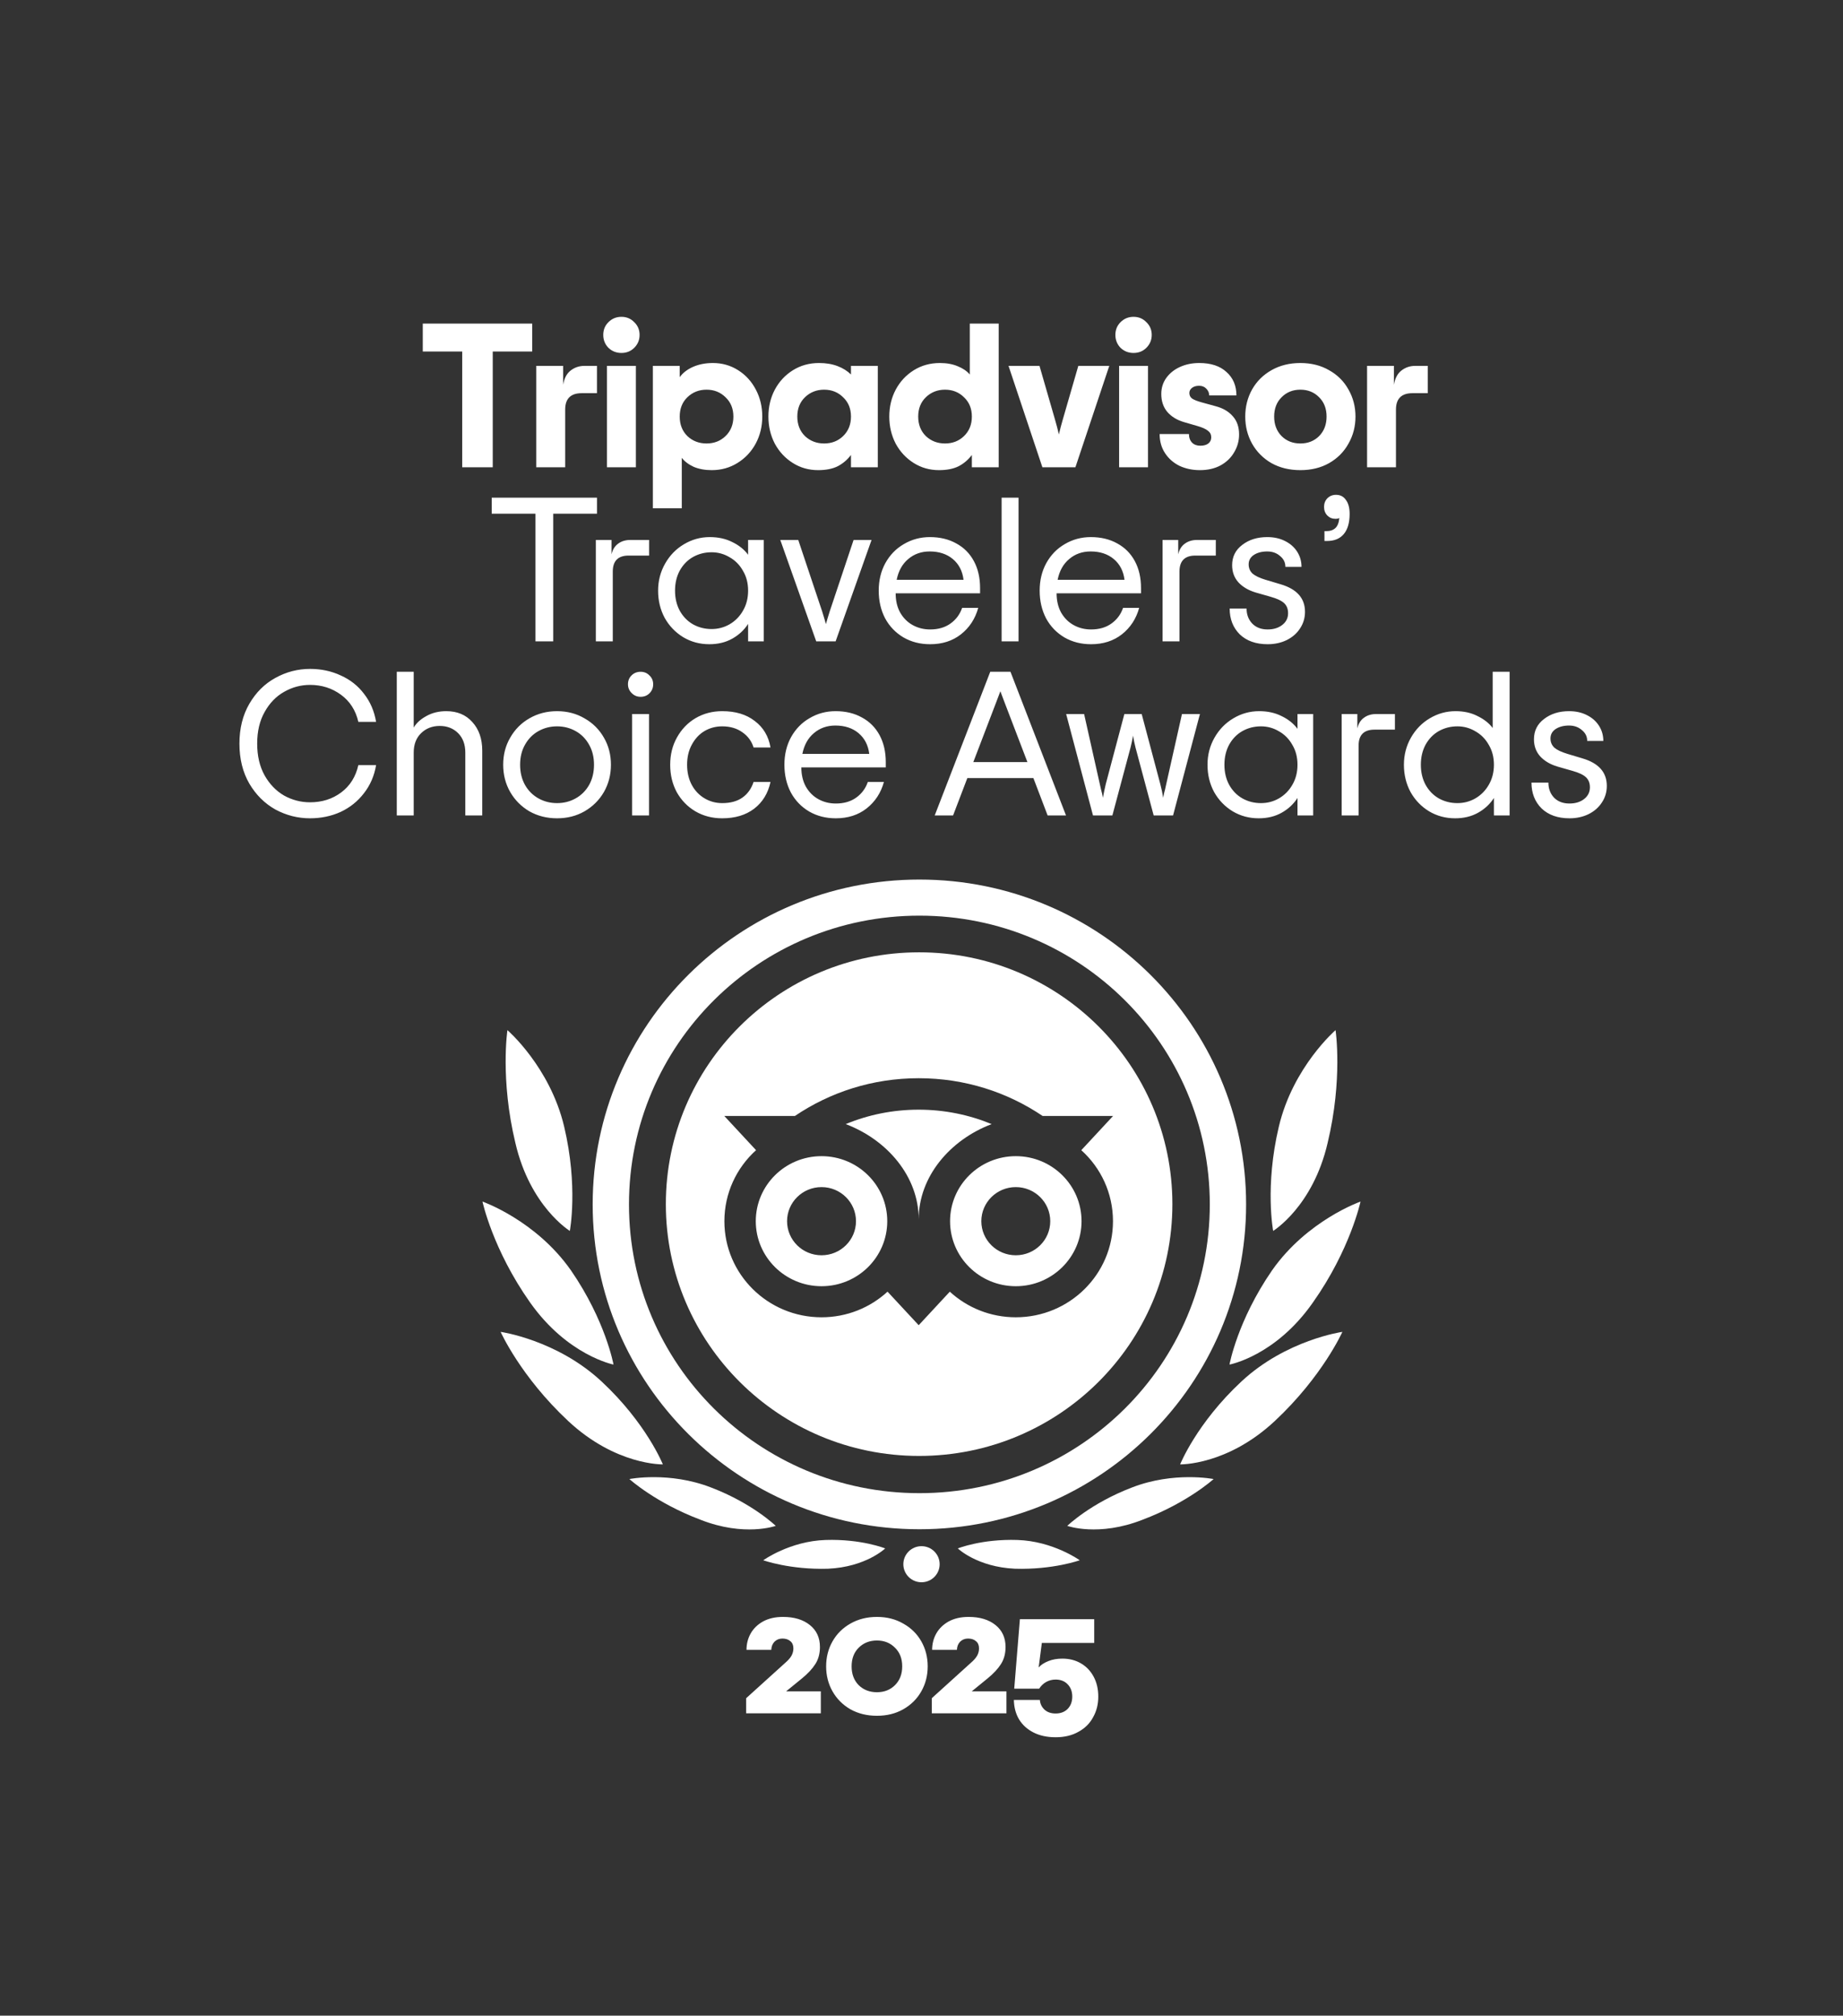
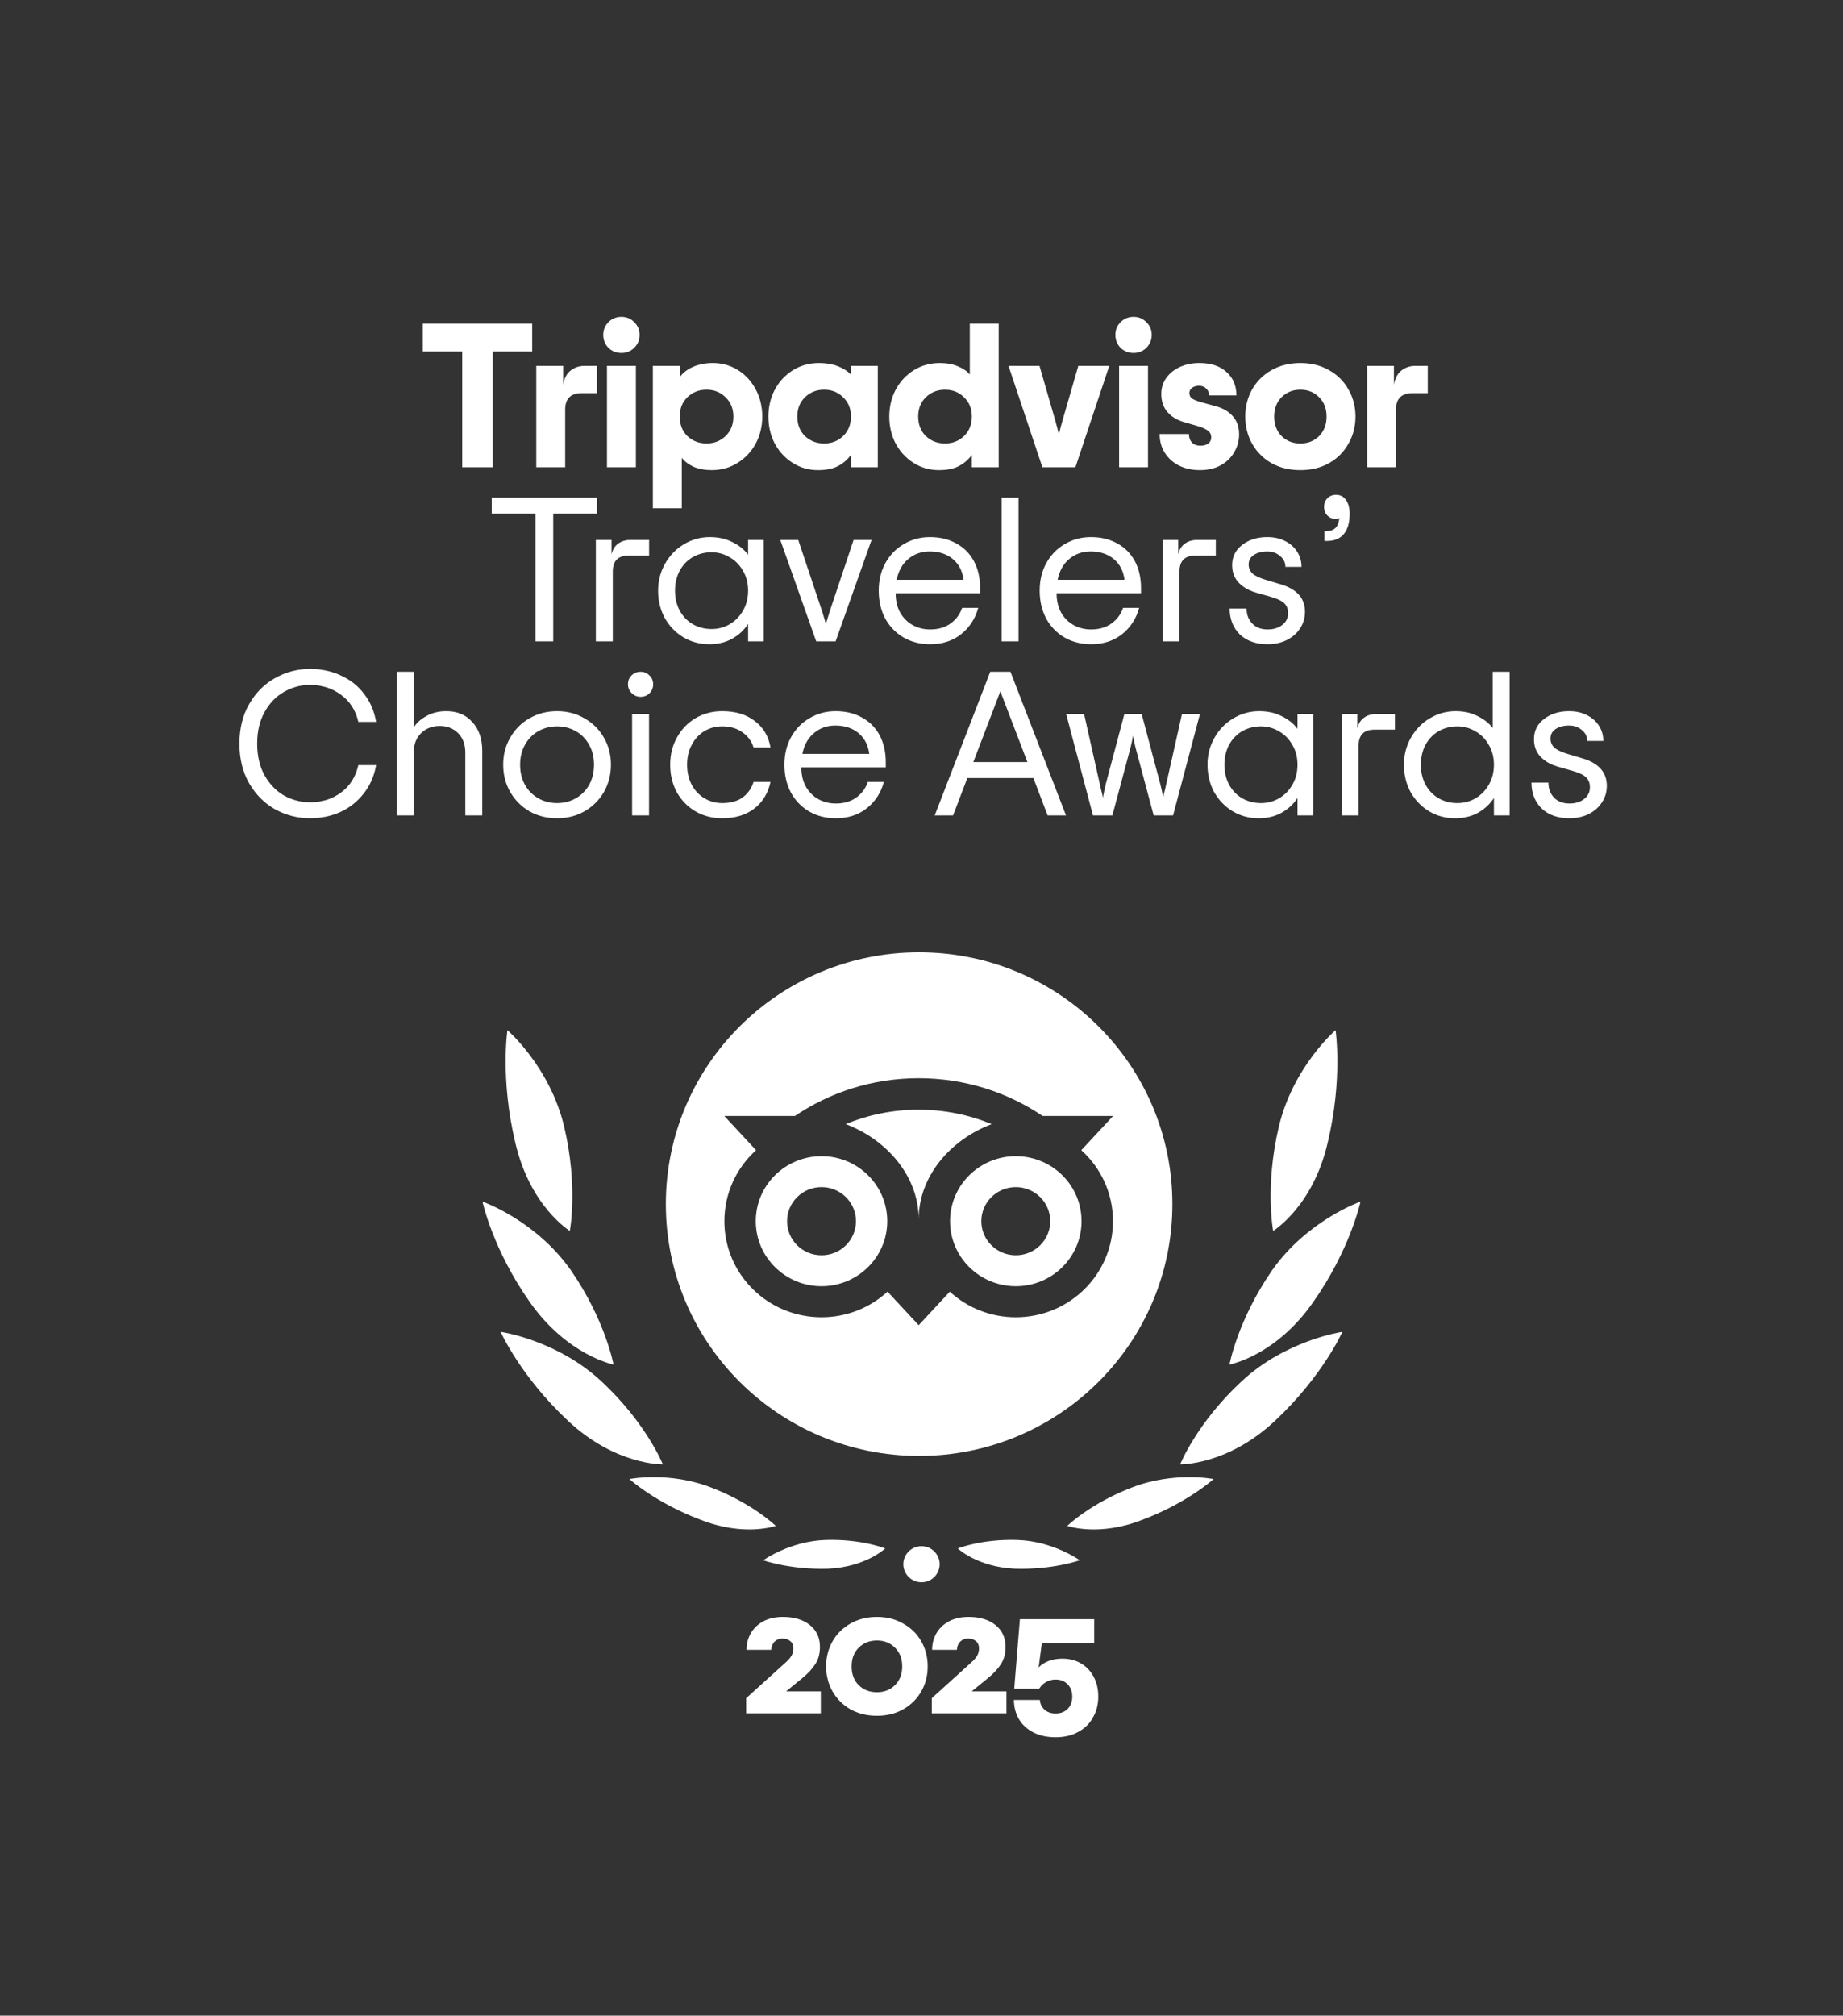
<svg xmlns="http://www.w3.org/2000/svg" width="86" height="94" viewBox="0 0 86 94" fill="none">
  <rect x="0" y="0" width="86" height="94" fill="#333333" stroke="none" />
  <path d="M24.833 16.393H22.993V21.791H21.568V16.393H19.728V15.091H24.833V16.393ZM27.856 17.063V18.336H27.144C26.63 18.336 26.373 18.591 26.373 19.102V21.791H25.024V17.063H26.277V17.943C26.328 17.643 26.444 17.423 26.623 17.283C26.81 17.136 27.025 17.063 27.269 17.063H27.856ZM28.998 16.46C28.76 16.46 28.558 16.38 28.391 16.221C28.23 16.055 28.15 15.854 28.15 15.618C28.15 15.382 28.23 15.184 28.391 15.024C28.558 14.858 28.76 14.775 28.998 14.775C29.235 14.775 29.434 14.858 29.595 15.024C29.762 15.184 29.845 15.382 29.845 15.618C29.845 15.854 29.762 16.055 29.595 16.221C29.434 16.38 29.235 16.46 28.998 16.46ZM28.323 17.063H29.672V21.791H28.323V17.063ZM30.465 17.063H31.718V17.589C31.859 17.392 32.064 17.232 32.334 17.111C32.61 16.989 32.922 16.929 33.268 16.929C33.699 16.929 34.09 17.041 34.443 17.264C34.797 17.487 35.073 17.79 35.272 18.173C35.471 18.55 35.57 18.968 35.57 19.427C35.57 19.886 35.468 20.307 35.262 20.69C35.057 21.067 34.774 21.367 34.414 21.59C34.055 21.813 33.654 21.925 33.211 21.925C32.896 21.925 32.617 21.874 32.373 21.772C32.135 21.663 31.949 21.523 31.814 21.351V23.705H30.465V17.063ZM32.97 20.681C33.323 20.681 33.618 20.566 33.856 20.336C34.1 20.1 34.222 19.797 34.222 19.427C34.222 19.057 34.1 18.757 33.856 18.527C33.618 18.291 33.323 18.173 32.97 18.173C32.617 18.173 32.318 18.291 32.074 18.527C31.836 18.757 31.718 19.057 31.718 19.427C31.718 19.797 31.836 20.1 32.074 20.336C32.318 20.566 32.617 20.681 32.97 20.681ZM38.177 21.925C37.741 21.925 37.346 21.813 36.993 21.59C36.639 21.367 36.36 21.067 36.155 20.69C35.956 20.307 35.856 19.886 35.856 19.427C35.856 18.968 35.956 18.55 36.155 18.173C36.36 17.79 36.643 17.487 37.002 17.264C37.362 17.041 37.766 16.929 38.216 16.929C38.543 16.929 38.832 16.977 39.083 17.073C39.333 17.168 39.542 17.299 39.709 17.465V17.063H40.961V21.791H39.709V21.217C39.542 21.44 39.336 21.615 39.092 21.743C38.848 21.864 38.543 21.925 38.177 21.925ZM38.457 20.681C38.81 20.681 39.105 20.566 39.343 20.336C39.587 20.1 39.709 19.797 39.709 19.427C39.709 19.057 39.587 18.757 39.343 18.527C39.105 18.291 38.81 18.173 38.457 18.173C38.103 18.173 37.805 18.291 37.561 18.527C37.323 18.757 37.205 19.057 37.205 19.427C37.205 19.797 37.323 20.1 37.561 20.336C37.805 20.566 38.103 20.681 38.457 20.681ZM43.818 21.925C43.382 21.925 42.987 21.813 42.634 21.59C42.281 21.367 42.001 21.067 41.796 20.69C41.597 20.307 41.497 19.886 41.497 19.427C41.497 18.968 41.597 18.55 41.796 18.173C42.001 17.79 42.284 17.487 42.643 17.264C43.003 17.041 43.407 16.929 43.857 16.929C44.178 16.929 44.457 16.98 44.695 17.082C44.932 17.178 45.119 17.305 45.254 17.465V15.091H46.602V21.791H45.35V21.217C45.183 21.44 44.978 21.615 44.733 21.743C44.489 21.864 44.184 21.925 43.818 21.925ZM44.098 20.681C44.451 20.681 44.746 20.566 44.984 20.336C45.228 20.1 45.35 19.797 45.35 19.427C45.35 19.057 45.228 18.757 44.984 18.527C44.746 18.291 44.451 18.173 44.098 18.173C43.744 18.173 43.446 18.291 43.202 18.527C42.964 18.757 42.846 19.057 42.846 19.427C42.846 19.797 42.964 20.1 43.202 20.336C43.446 20.566 43.744 20.681 44.098 20.681ZM47.061 17.063H48.506L49.228 19.561C49.299 19.803 49.36 20.036 49.411 20.26C49.462 20.036 49.523 19.803 49.594 19.561L50.317 17.063H51.762L50.182 21.791H48.641L47.061 17.063ZM52.895 16.46C52.657 16.46 52.455 16.38 52.288 16.221C52.128 16.055 52.047 15.854 52.047 15.618C52.047 15.382 52.128 15.184 52.288 15.024C52.455 14.858 52.657 14.775 52.895 14.775C53.133 14.775 53.332 14.858 53.492 15.024C53.659 15.184 53.743 15.382 53.743 15.618C53.743 15.854 53.659 16.055 53.492 16.221C53.332 16.38 53.133 16.46 52.895 16.46ZM52.221 17.063H53.569V21.791H52.221V17.063ZM55.99 21.925C55.644 21.925 55.326 21.858 55.037 21.724C54.755 21.584 54.53 21.386 54.363 21.131C54.196 20.875 54.112 20.579 54.112 20.24H55.48C55.48 20.406 55.528 20.54 55.624 20.642C55.721 20.738 55.849 20.786 56.01 20.786C56.17 20.786 56.296 20.751 56.386 20.681C56.475 20.61 56.52 20.515 56.52 20.394C56.52 20.266 56.469 20.164 56.366 20.087C56.263 20.004 56.099 19.931 55.875 19.867L55.249 19.685C54.921 19.59 54.661 19.43 54.468 19.207C54.282 18.983 54.189 18.706 54.189 18.374C54.189 18.093 54.266 17.845 54.42 17.628C54.581 17.404 54.796 17.232 55.066 17.111C55.335 16.989 55.634 16.929 55.962 16.929C56.507 16.929 56.931 17.069 57.233 17.35C57.541 17.624 57.695 17.988 57.695 18.441H56.424C56.424 18.32 56.379 18.215 56.289 18.125C56.206 18.036 56.093 17.991 55.952 17.991C55.817 17.991 55.708 18.023 55.624 18.087C55.541 18.151 55.499 18.231 55.499 18.326C55.499 18.435 55.541 18.521 55.624 18.585C55.708 18.642 55.849 18.7 56.048 18.757L56.742 18.948C57.076 19.038 57.339 19.194 57.531 19.417C57.724 19.634 57.82 19.915 57.82 20.26C57.82 20.559 57.743 20.837 57.59 21.092C57.442 21.348 57.23 21.552 56.953 21.705C56.677 21.852 56.356 21.925 55.99 21.925ZM60.679 21.925C60.172 21.925 59.722 21.816 59.331 21.599C58.945 21.376 58.643 21.073 58.425 20.69C58.213 20.307 58.107 19.886 58.107 19.427C58.107 18.968 58.213 18.546 58.425 18.164C58.643 17.781 58.945 17.481 59.331 17.264C59.722 17.041 60.172 16.929 60.679 16.929C61.186 16.929 61.632 17.041 62.018 17.264C62.409 17.481 62.711 17.781 62.923 18.164C63.142 18.546 63.251 18.968 63.251 19.427C63.251 19.886 63.142 20.307 62.923 20.69C62.711 21.073 62.409 21.376 62.018 21.599C61.632 21.816 61.186 21.925 60.679 21.925ZM60.679 20.681C61.032 20.681 61.324 20.566 61.555 20.336C61.787 20.1 61.902 19.797 61.902 19.427C61.902 19.057 61.787 18.757 61.555 18.527C61.324 18.291 61.032 18.173 60.679 18.173C60.326 18.173 60.034 18.291 59.802 18.527C59.571 18.757 59.456 19.057 59.456 19.427C59.456 19.797 59.571 20.1 59.802 20.336C60.034 20.566 60.326 20.681 60.679 20.681ZM66.623 17.063V18.336H65.911C65.397 18.336 65.14 18.591 65.14 19.102V21.791H63.792V17.063H65.044V17.943C65.095 17.643 65.211 17.423 65.391 17.283C65.577 17.136 65.792 17.063 66.036 17.063H66.623ZM27.857 23.956H25.815V29.909H24.987V23.956H22.945V23.209H27.857V23.956ZM30.289 25.181V25.909H29.336C28.841 25.909 28.594 26.157 28.594 26.655V29.909H27.804V25.181H28.536V25.851C28.588 25.628 28.691 25.462 28.845 25.353C28.999 25.238 29.188 25.181 29.413 25.181H30.289ZM33.098 30.043C32.655 30.043 32.251 29.935 31.885 29.718C31.519 29.494 31.23 29.195 31.018 28.818C30.812 28.435 30.709 28.011 30.709 27.545C30.709 27.086 30.819 26.665 31.037 26.282C31.255 25.899 31.547 25.599 31.913 25.382C32.286 25.159 32.687 25.047 33.117 25.047C33.516 25.047 33.866 25.124 34.167 25.277C34.476 25.424 34.723 25.621 34.909 25.87V25.181H35.641V29.909H34.909V29.096C34.723 29.383 34.476 29.612 34.167 29.785C33.859 29.957 33.503 30.043 33.098 30.043ZM33.204 29.335C33.506 29.335 33.785 29.262 34.042 29.115C34.305 28.962 34.514 28.751 34.668 28.483C34.829 28.209 34.909 27.896 34.909 27.545C34.909 27.194 34.829 26.885 34.668 26.617C34.514 26.342 34.305 26.132 34.042 25.985C33.785 25.832 33.506 25.755 33.204 25.755C32.889 25.755 32.6 25.829 32.337 25.976C32.08 26.122 31.875 26.333 31.721 26.607C31.573 26.881 31.499 27.194 31.499 27.545C31.499 27.896 31.573 28.209 31.721 28.483C31.875 28.757 32.08 28.968 32.337 29.115C32.6 29.262 32.889 29.335 33.204 29.335ZM36.411 25.181H37.249L38.367 28.521C38.45 28.789 38.508 28.984 38.54 29.105C38.572 28.984 38.63 28.789 38.714 28.521L39.831 25.181H40.669L38.993 29.909H38.087L36.411 25.181ZM45.733 27.669H41.794C41.794 28.014 41.864 28.314 42.006 28.569C42.153 28.824 42.349 29.019 42.593 29.153C42.837 29.287 43.107 29.354 43.403 29.354C43.781 29.354 44.099 29.262 44.356 29.076C44.613 28.891 44.793 28.649 44.895 28.349H45.647C45.505 28.86 45.236 29.271 44.837 29.584C44.446 29.89 43.968 30.043 43.403 30.043C42.94 30.043 42.526 29.938 42.16 29.727C41.794 29.51 41.508 29.214 41.303 28.837C41.103 28.454 41.004 28.024 41.004 27.545C41.004 27.067 41.107 26.639 41.312 26.263C41.524 25.88 41.813 25.583 42.179 25.372C42.545 25.156 42.95 25.047 43.393 25.047C43.861 25.047 44.272 25.146 44.625 25.344C44.979 25.535 45.252 25.81 45.444 26.167C45.637 26.524 45.733 26.942 45.733 27.421V27.669ZM43.383 25.717C42.991 25.717 42.657 25.835 42.381 26.071C42.105 26.301 41.925 26.623 41.842 27.038H44.962C44.911 26.63 44.745 26.307 44.462 26.071C44.179 25.835 43.82 25.717 43.383 25.717ZM46.738 23.209H47.528V29.909H46.738V23.209ZM53.243 27.669H49.304C49.304 28.014 49.375 28.314 49.516 28.569C49.664 28.824 49.859 29.019 50.104 29.153C50.347 29.287 50.617 29.354 50.912 29.354C51.291 29.354 51.609 29.262 51.866 29.076C52.123 28.891 52.303 28.649 52.405 28.349H53.157C53.016 28.86 52.746 29.271 52.348 29.584C51.956 29.89 51.477 30.043 50.912 30.043C50.45 30.043 50.036 29.938 49.67 29.727C49.304 29.51 49.018 29.214 48.813 28.837C48.614 28.454 48.514 28.024 48.514 27.545C48.514 27.067 48.617 26.639 48.822 26.263C49.034 25.88 49.323 25.583 49.689 25.372C50.055 25.156 50.46 25.047 50.903 25.047C51.372 25.047 51.783 25.146 52.136 25.344C52.489 25.535 52.762 25.81 52.955 26.167C53.147 26.524 53.243 26.942 53.243 27.421V27.669ZM50.893 25.717C50.501 25.717 50.168 25.835 49.892 26.071C49.616 26.301 49.436 26.623 49.352 27.038H52.473C52.422 26.63 52.255 26.307 51.972 26.071C51.689 25.835 51.33 25.717 50.893 25.717ZM56.733 25.181V25.909H55.78C55.285 25.909 55.038 26.157 55.038 26.655V29.909H54.248V25.181H54.98V25.851C55.031 25.628 55.134 25.462 55.288 25.353C55.443 25.238 55.632 25.181 55.857 25.181H56.733ZM59.152 30.043C58.606 30.043 58.173 29.89 57.852 29.584C57.537 29.271 57.38 28.869 57.38 28.378H58.169C58.169 28.659 58.256 28.891 58.43 29.076C58.609 29.262 58.85 29.354 59.152 29.354C59.428 29.354 59.656 29.284 59.836 29.143C60.016 29.003 60.106 28.821 60.106 28.598C60.106 28.4 60.045 28.244 59.923 28.129C59.8 28.014 59.592 27.915 59.297 27.832L58.593 27.631C58.253 27.529 57.983 27.37 57.784 27.153C57.592 26.936 57.495 26.671 57.495 26.358C57.495 25.963 57.653 25.647 57.967 25.411C58.282 25.168 58.67 25.047 59.133 25.047C59.447 25.047 59.724 25.108 59.961 25.229C60.205 25.35 60.395 25.516 60.529 25.727C60.664 25.937 60.732 26.173 60.732 26.435H59.98C59.98 26.231 59.897 26.062 59.73 25.928C59.57 25.787 59.37 25.717 59.133 25.717C58.883 25.717 58.673 25.771 58.507 25.88C58.346 25.988 58.266 26.135 58.266 26.32C58.266 26.492 58.327 26.636 58.449 26.751C58.577 26.859 58.78 26.955 59.056 27.038L59.759 27.248C60.517 27.472 60.895 27.899 60.895 28.531C60.895 28.818 60.818 29.076 60.664 29.306C60.517 29.536 60.308 29.718 60.038 29.852C59.775 29.979 59.48 30.043 59.152 30.043ZM61.803 24.77H61.88C62.066 24.77 62.211 24.722 62.313 24.626C62.416 24.53 62.477 24.374 62.497 24.157C62.458 24.183 62.397 24.195 62.313 24.195C62.166 24.195 62.04 24.144 61.938 24.042C61.835 23.934 61.784 23.8 61.784 23.64C61.784 23.481 61.835 23.347 61.938 23.238C62.047 23.13 62.182 23.076 62.342 23.076C62.541 23.076 62.696 23.155 62.804 23.315C62.92 23.468 62.978 23.685 62.978 23.966C62.978 24.38 62.885 24.696 62.699 24.913C62.519 25.124 62.259 25.229 61.919 25.229H61.803V24.77ZM14.467 38.161C13.895 38.161 13.356 38.024 12.849 37.75C12.348 37.469 11.943 37.067 11.635 36.544C11.327 36.014 11.173 35.392 11.173 34.678C11.173 33.969 11.327 33.35 11.635 32.821C11.943 32.291 12.348 31.889 12.849 31.615C13.356 31.334 13.895 31.194 14.467 31.194C14.987 31.194 15.465 31.296 15.902 31.5C16.345 31.698 16.708 31.985 16.99 32.361C17.279 32.731 17.466 33.165 17.549 33.663H16.721C16.599 33.127 16.329 32.706 15.912 32.4C15.494 32.093 15.013 31.94 14.467 31.94C14.037 31.94 13.632 32.049 13.253 32.266C12.881 32.476 12.579 32.789 12.348 33.204C12.117 33.612 12.001 34.103 12.001 34.678C12.001 35.252 12.117 35.746 12.348 36.161C12.579 36.569 12.881 36.882 13.253 37.099C13.632 37.309 14.037 37.415 14.467 37.415C15.025 37.415 15.51 37.262 15.921 36.955C16.332 36.649 16.599 36.225 16.721 35.682H17.549C17.466 36.18 17.276 36.617 16.981 36.994C16.692 37.37 16.329 37.66 15.892 37.865C15.456 38.062 14.98 38.161 14.467 38.161ZM18.515 31.328H19.305V33.931C19.427 33.72 19.623 33.542 19.892 33.395C20.162 33.242 20.474 33.165 20.827 33.165C21.334 33.165 21.738 33.334 22.04 33.672C22.349 34.011 22.503 34.454 22.503 35.003V38.027H21.713V35.099C21.713 34.716 21.6 34.413 21.376 34.189C21.151 33.966 20.865 33.854 20.518 33.854C20.172 33.854 19.883 33.966 19.652 34.189C19.42 34.413 19.305 34.716 19.305 35.099V38.027H18.515V31.328ZM25.994 38.161C25.519 38.161 25.089 38.053 24.703 37.836C24.325 37.612 24.026 37.313 23.808 36.936C23.589 36.553 23.48 36.129 23.48 35.663C23.48 35.197 23.589 34.776 23.808 34.4C24.026 34.017 24.325 33.717 24.703 33.5C25.089 33.277 25.519 33.165 25.994 33.165C26.469 33.165 26.896 33.277 27.275 33.5C27.66 33.717 27.962 34.017 28.18 34.4C28.399 34.776 28.508 35.197 28.508 35.663C28.508 36.129 28.399 36.553 28.18 36.936C27.962 37.313 27.66 37.612 27.275 37.836C26.896 38.053 26.469 38.161 25.994 38.161ZM25.994 37.453C26.309 37.453 26.598 37.38 26.861 37.233C27.124 37.086 27.333 36.879 27.487 36.611C27.641 36.336 27.718 36.021 27.718 35.663C27.718 35.306 27.641 34.993 27.487 34.725C27.333 34.451 27.124 34.24 26.861 34.094C26.598 33.947 26.309 33.873 25.994 33.873C25.679 33.873 25.39 33.947 25.127 34.094C24.864 34.24 24.655 34.451 24.501 34.725C24.347 34.993 24.27 35.306 24.27 35.663C24.27 36.021 24.347 36.336 24.501 36.611C24.655 36.879 24.864 37.086 25.127 37.233C25.39 37.38 25.679 37.453 25.994 37.453ZM29.891 32.495C29.73 32.495 29.592 32.438 29.477 32.323C29.361 32.208 29.303 32.071 29.303 31.912C29.303 31.746 29.358 31.608 29.467 31.5C29.583 31.385 29.724 31.328 29.891 31.328C30.058 31.328 30.196 31.385 30.305 31.5C30.421 31.608 30.479 31.746 30.479 31.912C30.479 32.077 30.421 32.218 30.305 32.333C30.196 32.441 30.058 32.495 29.891 32.495ZM29.496 33.299H30.286V38.027H29.496V33.299ZM33.7 38.161C33.237 38.161 32.82 38.053 32.448 37.836C32.082 37.619 31.793 37.322 31.581 36.946C31.375 36.563 31.273 36.136 31.273 35.663C31.273 35.191 31.378 34.767 31.59 34.39C31.802 34.008 32.091 33.708 32.457 33.491C32.83 33.274 33.244 33.165 33.7 33.165C34.323 33.165 34.83 33.318 35.222 33.625C35.62 33.925 35.864 34.336 35.954 34.859H35.164C35.074 34.566 34.901 34.33 34.644 34.151C34.387 33.966 34.072 33.873 33.7 33.873C33.398 33.873 33.122 33.947 32.871 34.094C32.627 34.24 32.431 34.451 32.284 34.725C32.136 34.993 32.062 35.306 32.062 35.663C32.062 36.021 32.136 36.336 32.284 36.611C32.431 36.879 32.631 37.086 32.881 37.233C33.132 37.38 33.404 37.453 33.7 37.453C34.085 37.453 34.4 37.367 34.644 37.195C34.888 37.022 35.061 36.78 35.164 36.467H35.954C35.838 36.997 35.584 37.412 35.193 37.712C34.801 38.011 34.303 38.161 33.7 38.161ZM41.333 35.788H37.393C37.393 36.132 37.464 36.432 37.605 36.687C37.753 36.943 37.948 37.137 38.192 37.271C38.437 37.405 38.706 37.472 39.002 37.472C39.38 37.472 39.698 37.38 39.955 37.195C40.212 37.01 40.392 36.767 40.495 36.467H41.246C41.105 36.978 40.835 37.389 40.437 37.702C40.045 38.008 39.567 38.161 39.002 38.161C38.539 38.161 38.125 38.056 37.759 37.845C37.393 37.629 37.107 37.332 36.902 36.955C36.703 36.572 36.603 36.142 36.603 35.663C36.603 35.185 36.706 34.757 36.911 34.381C37.123 33.998 37.412 33.701 37.778 33.491C38.144 33.274 38.549 33.165 38.992 33.165C39.461 33.165 39.872 33.264 40.225 33.462C40.578 33.653 40.851 33.928 41.044 34.285C41.236 34.642 41.333 35.06 41.333 35.539V35.788ZM38.982 33.835C38.591 33.835 38.257 33.953 37.98 34.189C37.704 34.419 37.525 34.741 37.441 35.156H40.562C40.511 34.748 40.344 34.425 40.061 34.189C39.779 33.953 39.419 33.835 38.982 33.835ZM48.221 36.285H45.139L44.474 38.027H43.617L46.208 31.328H47.152L49.743 38.027H48.885L48.221 36.285ZM47.942 35.539L46.853 32.696C46.763 32.467 46.705 32.313 46.68 32.237C46.654 32.313 46.596 32.467 46.506 32.696L45.418 35.539H47.942ZM49.75 33.299H50.588L51.32 36.563L51.378 36.821C51.416 36.949 51.445 37.077 51.465 37.204C51.503 36.994 51.548 36.78 51.599 36.563L52.466 33.299H53.275L54.142 36.563C54.2 36.78 54.245 36.994 54.277 37.204C54.296 37.077 54.325 36.949 54.364 36.821L54.421 36.563L55.154 33.299H55.992L54.739 38.027H53.834L52.986 34.859C52.935 34.655 52.897 34.47 52.871 34.304C52.845 34.47 52.807 34.655 52.755 34.859L51.907 38.027H51.002L49.75 33.299ZM58.734 38.161C58.291 38.161 57.887 38.053 57.521 37.836C57.155 37.612 56.866 37.313 56.654 36.936C56.448 36.553 56.346 36.129 56.346 35.663C56.346 35.204 56.455 34.783 56.673 34.4C56.891 34.017 57.184 33.717 57.55 33.5C57.922 33.277 58.324 33.165 58.754 33.165C59.152 33.165 59.502 33.242 59.803 33.395C60.112 33.542 60.359 33.739 60.545 33.988V33.299H61.277V38.027H60.545V37.214C60.359 37.501 60.112 37.731 59.803 37.903C59.495 38.075 59.139 38.161 58.734 38.161ZM58.84 37.453C59.142 37.453 59.421 37.38 59.678 37.233C59.942 37.08 60.15 36.869 60.304 36.601C60.465 36.327 60.545 36.014 60.545 35.663C60.545 35.312 60.465 35.003 60.304 34.735C60.15 34.461 59.942 34.25 59.678 34.103C59.421 33.95 59.142 33.873 58.84 33.873C58.526 33.873 58.237 33.947 57.974 34.094C57.716 34.24 57.511 34.451 57.357 34.725C57.209 35 57.135 35.312 57.135 35.663C57.135 36.014 57.209 36.327 57.357 36.601C57.511 36.876 57.716 37.086 57.974 37.233C58.237 37.38 58.526 37.453 58.84 37.453ZM65.091 33.299V34.027H64.138C63.643 34.027 63.396 34.276 63.396 34.773V38.027H62.606V33.299H63.338V33.969C63.39 33.746 63.492 33.58 63.647 33.471C63.8 33.357 63.99 33.299 64.215 33.299H65.091ZM67.9 38.161C67.457 38.161 67.052 38.053 66.687 37.836C66.32 37.612 66.031 37.313 65.82 36.936C65.614 36.553 65.511 36.129 65.511 35.663C65.511 35.204 65.621 34.783 65.839 34.4C66.057 34.017 66.349 33.717 66.715 33.5C67.088 33.277 67.489 33.165 67.919 33.165C68.311 33.165 68.655 33.242 68.95 33.395C69.251 33.542 69.486 33.727 69.653 33.95V31.328H70.443V38.027H69.711V37.214C69.525 37.501 69.277 37.731 68.969 37.903C68.661 38.075 68.305 38.161 67.9 38.161ZM68.006 37.453C68.308 37.453 68.587 37.38 68.844 37.233C69.107 37.08 69.316 36.869 69.47 36.601C69.63 36.327 69.711 36.014 69.711 35.663C69.711 35.312 69.63 35.003 69.47 34.735C69.316 34.461 69.107 34.25 68.844 34.103C68.587 33.95 68.308 33.873 68.006 33.873C67.692 33.873 67.403 33.947 67.139 34.094C66.882 34.24 66.677 34.451 66.523 34.725C66.375 35 66.301 35.312 66.301 35.663C66.301 36.014 66.375 36.327 66.523 36.601C66.677 36.876 66.882 37.086 67.139 37.233C67.403 37.38 67.692 37.453 68.006 37.453ZM73.236 38.161C72.69 38.161 72.257 38.008 71.936 37.702C71.621 37.389 71.463 36.987 71.463 36.496H72.253C72.253 36.777 72.34 37.01 72.513 37.195C72.693 37.38 72.934 37.472 73.236 37.472C73.512 37.472 73.74 37.402 73.92 37.262C74.1 37.121 74.19 36.939 74.19 36.716C74.19 36.518 74.129 36.362 74.006 36.247C73.884 36.132 73.676 36.033 73.38 35.95L72.677 35.749C72.337 35.647 72.067 35.488 71.868 35.271C71.675 35.054 71.579 34.789 71.579 34.477C71.579 34.081 71.737 33.765 72.051 33.529C72.366 33.286 72.754 33.165 73.216 33.165C73.531 33.165 73.807 33.226 74.045 33.347C74.289 33.468 74.479 33.634 74.613 33.845C74.748 34.055 74.816 34.291 74.816 34.553H74.064C74.064 34.349 73.981 34.18 73.814 34.046C73.653 33.905 73.454 33.835 73.216 33.835C72.966 33.835 72.758 33.889 72.591 33.998C72.43 34.106 72.35 34.253 72.35 34.438C72.35 34.611 72.411 34.754 72.533 34.869C72.661 34.977 72.864 35.073 73.14 35.156L73.843 35.367C74.6 35.59 74.979 36.017 74.979 36.649C74.979 36.936 74.902 37.195 74.748 37.424C74.6 37.654 74.392 37.836 74.122 37.97C73.859 38.097 73.564 38.161 73.236 38.161Z" fill="white" />
  <path d="M34.818 79.195L36.651 77.537C36.777 77.428 36.871 77.321 36.931 77.218C36.992 77.108 37.022 76.993 37.022 76.873C37.022 76.725 36.975 76.613 36.882 76.537C36.788 76.454 36.664 76.413 36.51 76.413C36.362 76.413 36.238 76.463 36.139 76.561C36.045 76.66 35.996 76.785 35.99 76.939H34.834C34.834 76.665 34.898 76.413 35.024 76.184C35.156 75.949 35.349 75.76 35.602 75.618C35.861 75.476 36.172 75.404 36.535 75.404C37.058 75.404 37.476 75.53 37.79 75.782C38.104 76.033 38.261 76.375 38.261 76.807C38.261 77.113 38.189 77.379 38.046 77.603C37.903 77.827 37.694 78.052 37.419 78.275L36.684 78.874H38.302V79.9H34.818V79.195ZM40.92 80.015C40.458 80.015 40.045 79.914 39.681 79.711C39.324 79.504 39.046 79.225 38.847 78.874C38.649 78.525 38.55 78.136 38.55 77.71C38.55 77.283 38.649 76.895 38.847 76.545C39.046 76.195 39.324 75.919 39.681 75.716C40.045 75.508 40.458 75.404 40.92 75.404C41.382 75.404 41.792 75.508 42.15 75.716C42.513 75.919 42.794 76.195 42.992 76.545C43.19 76.895 43.289 77.283 43.289 77.71C43.289 78.136 43.19 78.525 42.992 78.874C42.794 79.225 42.513 79.504 42.15 79.711C41.792 79.914 41.382 80.015 40.92 80.015ZM40.92 78.916C41.261 78.916 41.542 78.806 41.762 78.587C41.988 78.363 42.1 78.07 42.1 77.71C42.1 77.349 41.988 77.059 41.762 76.84C41.542 76.616 41.261 76.504 40.92 76.504C40.578 76.504 40.295 76.616 40.069 76.84C39.849 77.059 39.739 77.349 39.739 77.71C39.739 78.07 39.849 78.363 40.069 78.587C40.295 78.806 40.578 78.916 40.92 78.916ZM43.48 79.195L45.312 77.537C45.439 77.428 45.533 77.321 45.593 77.218C45.654 77.108 45.684 76.993 45.684 76.873C45.684 76.725 45.637 76.613 45.544 76.537C45.45 76.454 45.326 76.413 45.172 76.413C45.024 76.413 44.9 76.463 44.801 76.561C44.707 76.66 44.658 76.785 44.652 76.939H43.496C43.496 76.665 43.559 76.413 43.686 76.184C43.818 75.949 44.011 75.76 44.264 75.618C44.523 75.476 44.834 75.404 45.197 75.404C45.72 75.404 46.138 75.53 46.452 75.782C46.766 76.033 46.922 76.375 46.922 76.807C46.922 77.113 46.851 77.379 46.708 77.603C46.565 77.827 46.356 78.052 46.081 78.275L45.346 78.874H46.964V79.9H43.48V79.195ZM49.572 77.349C49.898 77.349 50.187 77.423 50.439 77.57C50.693 77.718 50.891 77.926 51.034 78.194C51.177 78.462 51.249 78.771 51.249 79.121C51.249 79.476 51.169 79.796 51.009 80.08C50.855 80.37 50.627 80.597 50.324 80.761C50.027 80.931 49.672 81.016 49.259 81.016C48.863 81.016 48.519 80.942 48.227 80.794C47.935 80.646 47.71 80.441 47.55 80.179C47.396 79.916 47.316 79.615 47.311 79.277H48.524C48.535 79.451 48.607 79.602 48.739 79.728C48.871 79.848 49.044 79.908 49.259 79.908C49.49 79.908 49.678 79.837 49.82 79.695C49.963 79.547 50.035 79.356 50.035 79.121C50.035 78.886 49.963 78.694 49.82 78.546C49.678 78.399 49.49 78.325 49.259 78.325C49.099 78.325 48.951 78.363 48.813 78.44C48.681 78.516 48.574 78.62 48.491 78.751H47.327L47.591 75.511H51.059V76.618H48.615L48.467 77.759C48.577 77.638 48.728 77.54 48.921 77.464C49.113 77.387 49.331 77.349 49.572 77.349Z" fill="white" />
-   <path d="M42.902 41.018C34.485 41.018 27.656 47.804 27.656 56.167C27.656 64.53 34.485 71.316 42.902 71.316C51.318 71.316 58.147 64.53 58.147 56.167C58.147 47.804 51.318 41.018 42.902 41.018ZM42.902 69.633C35.411 69.633 29.35 63.61 29.35 56.167C29.35 48.724 35.411 42.701 42.902 42.701C50.392 42.701 56.453 48.724 56.453 56.167C56.453 63.61 50.392 69.633 42.902 69.633Z" fill="white" />
  <path d="M30.931 68.291C30.931 68.291 30.163 66.371 28.072 64.425C25.981 62.479 23.361 62.111 23.361 62.111C23.361 62.111 24.287 64.188 26.511 66.266C28.734 68.344 30.931 68.291 30.931 68.291Z" fill="white" />
  <path d="M36.198 71.158C36.198 71.158 35.113 70.106 33.181 69.369C31.222 68.607 29.369 68.975 29.369 68.975C29.369 68.975 30.587 70.08 32.678 70.869C34.742 71.684 36.198 71.158 36.198 71.158Z" fill="white" />
  <path d="M41.306 72.21C41.306 72.21 40.194 71.763 38.527 71.816C36.86 71.868 35.616 72.762 35.616 72.762C35.616 72.762 36.86 73.209 38.633 73.157C40.406 73.078 41.306 72.21 41.306 72.21Z" fill="white" />
  <path d="M28.628 63.636C28.628 63.636 28.257 61.585 26.643 59.244C25.002 56.903 22.514 56.035 22.514 56.035C22.514 56.035 22.99 58.271 24.737 60.743C26.484 63.215 28.628 63.636 28.628 63.636Z" fill="white" />
  <path d="M26.59 57.403C26.59 57.403 26.987 55.325 26.325 52.538C25.663 49.75 23.678 48.04 23.678 48.04C23.678 48.04 23.334 50.328 24.049 53.3C24.737 56.272 26.59 57.403 26.59 57.403Z" fill="white" />
  <path d="M55.069 68.291C55.069 68.291 55.837 66.371 57.928 64.425C60.019 62.479 62.639 62.111 62.639 62.111C62.639 62.111 61.713 64.188 59.489 66.266C57.266 68.344 55.069 68.291 55.069 68.291Z" fill="white" />
  <path d="M49.802 71.158C49.802 71.158 50.888 70.106 52.819 69.369C54.778 68.607 56.631 68.975 56.631 68.975C56.631 68.975 55.413 70.08 53.323 70.869C51.258 71.684 49.802 71.158 49.802 71.158Z" fill="white" />
  <path d="M44.694 72.21C44.694 72.21 45.805 71.763 47.473 71.816C49.14 71.868 50.384 72.762 50.384 72.762C50.384 72.762 49.14 73.209 47.367 73.157C45.594 73.078 44.694 72.21 44.694 72.21Z" fill="white" />
  <path d="M57.372 63.636C57.372 63.636 57.742 61.585 59.357 59.244C60.998 56.903 63.486 56.035 63.486 56.035C63.486 56.035 63.01 58.271 61.263 60.743C59.516 63.242 57.372 63.636 57.372 63.636Z" fill="white" />
  <path d="M59.41 57.403C59.41 57.403 59.013 55.325 59.675 52.538C60.336 49.75 62.321 48.04 62.321 48.04C62.321 48.04 62.666 50.328 61.951 53.3C61.263 56.272 59.41 57.403 59.41 57.403Z" fill="white" />
  <path d="M43 73.788C43.468 73.788 43.847 73.411 43.847 72.947C43.847 72.482 43.468 72.105 43 72.105C42.532 72.105 42.153 72.482 42.153 72.947C42.153 73.411 42.532 73.788 43 73.788Z" fill="white" />
  <path d="M42.889 44.411C49.416 44.411 54.707 49.668 54.707 56.154C54.707 62.639 49.416 67.897 42.889 67.897C36.361 67.897 31.07 62.639 31.07 56.154C31.07 49.668 36.361 44.411 42.889 44.411ZM42.868 50.282C40.721 50.282 38.738 50.932 37.094 52.042H33.797L35.28 53.638C34.372 54.457 33.802 55.638 33.802 56.95C33.802 59.425 35.831 61.431 38.335 61.431C39.525 61.431 40.607 60.978 41.415 60.236L42.869 61.8L44.321 60.237C45.129 60.978 46.211 61.431 47.401 61.431C49.904 61.431 51.935 59.425 51.935 56.95C51.935 55.638 51.365 54.457 50.457 53.638L51.94 52.042H48.651C47.005 50.931 45.018 50.282 42.868 50.282ZM38.335 53.917C40.029 53.917 41.402 55.275 41.402 56.949C41.402 58.624 40.029 59.982 38.335 59.982C36.641 59.982 35.267 58.624 35.267 56.949C35.267 55.275 36.641 53.917 38.335 53.917ZM47.401 53.917C49.095 53.917 50.468 55.275 50.468 56.949C50.468 58.624 49.095 59.982 47.401 59.982C45.706 59.982 44.333 58.624 44.333 56.949C44.333 55.275 45.706 53.917 47.401 53.917ZM38.335 55.36C37.447 55.36 36.727 56.072 36.727 56.95C36.727 57.828 37.447 58.539 38.335 58.539C39.223 58.539 39.943 57.828 39.943 56.95C39.943 56.072 39.223 55.36 38.335 55.36ZM47.4 55.36C46.512 55.36 45.792 56.072 45.792 56.95C45.792 57.828 46.512 58.539 47.4 58.539C48.288 58.539 49.008 57.828 49.008 56.95C49.008 56.072 48.288 55.36 47.4 55.36ZM42.868 51.749C44.075 51.749 45.225 51.989 46.273 52.422C44.337 53.154 42.869 54.867 42.869 56.862C42.869 54.867 41.4 53.154 39.464 52.422C40.512 51.988 41.661 51.749 42.868 51.749Z" fill="white" />
</svg>